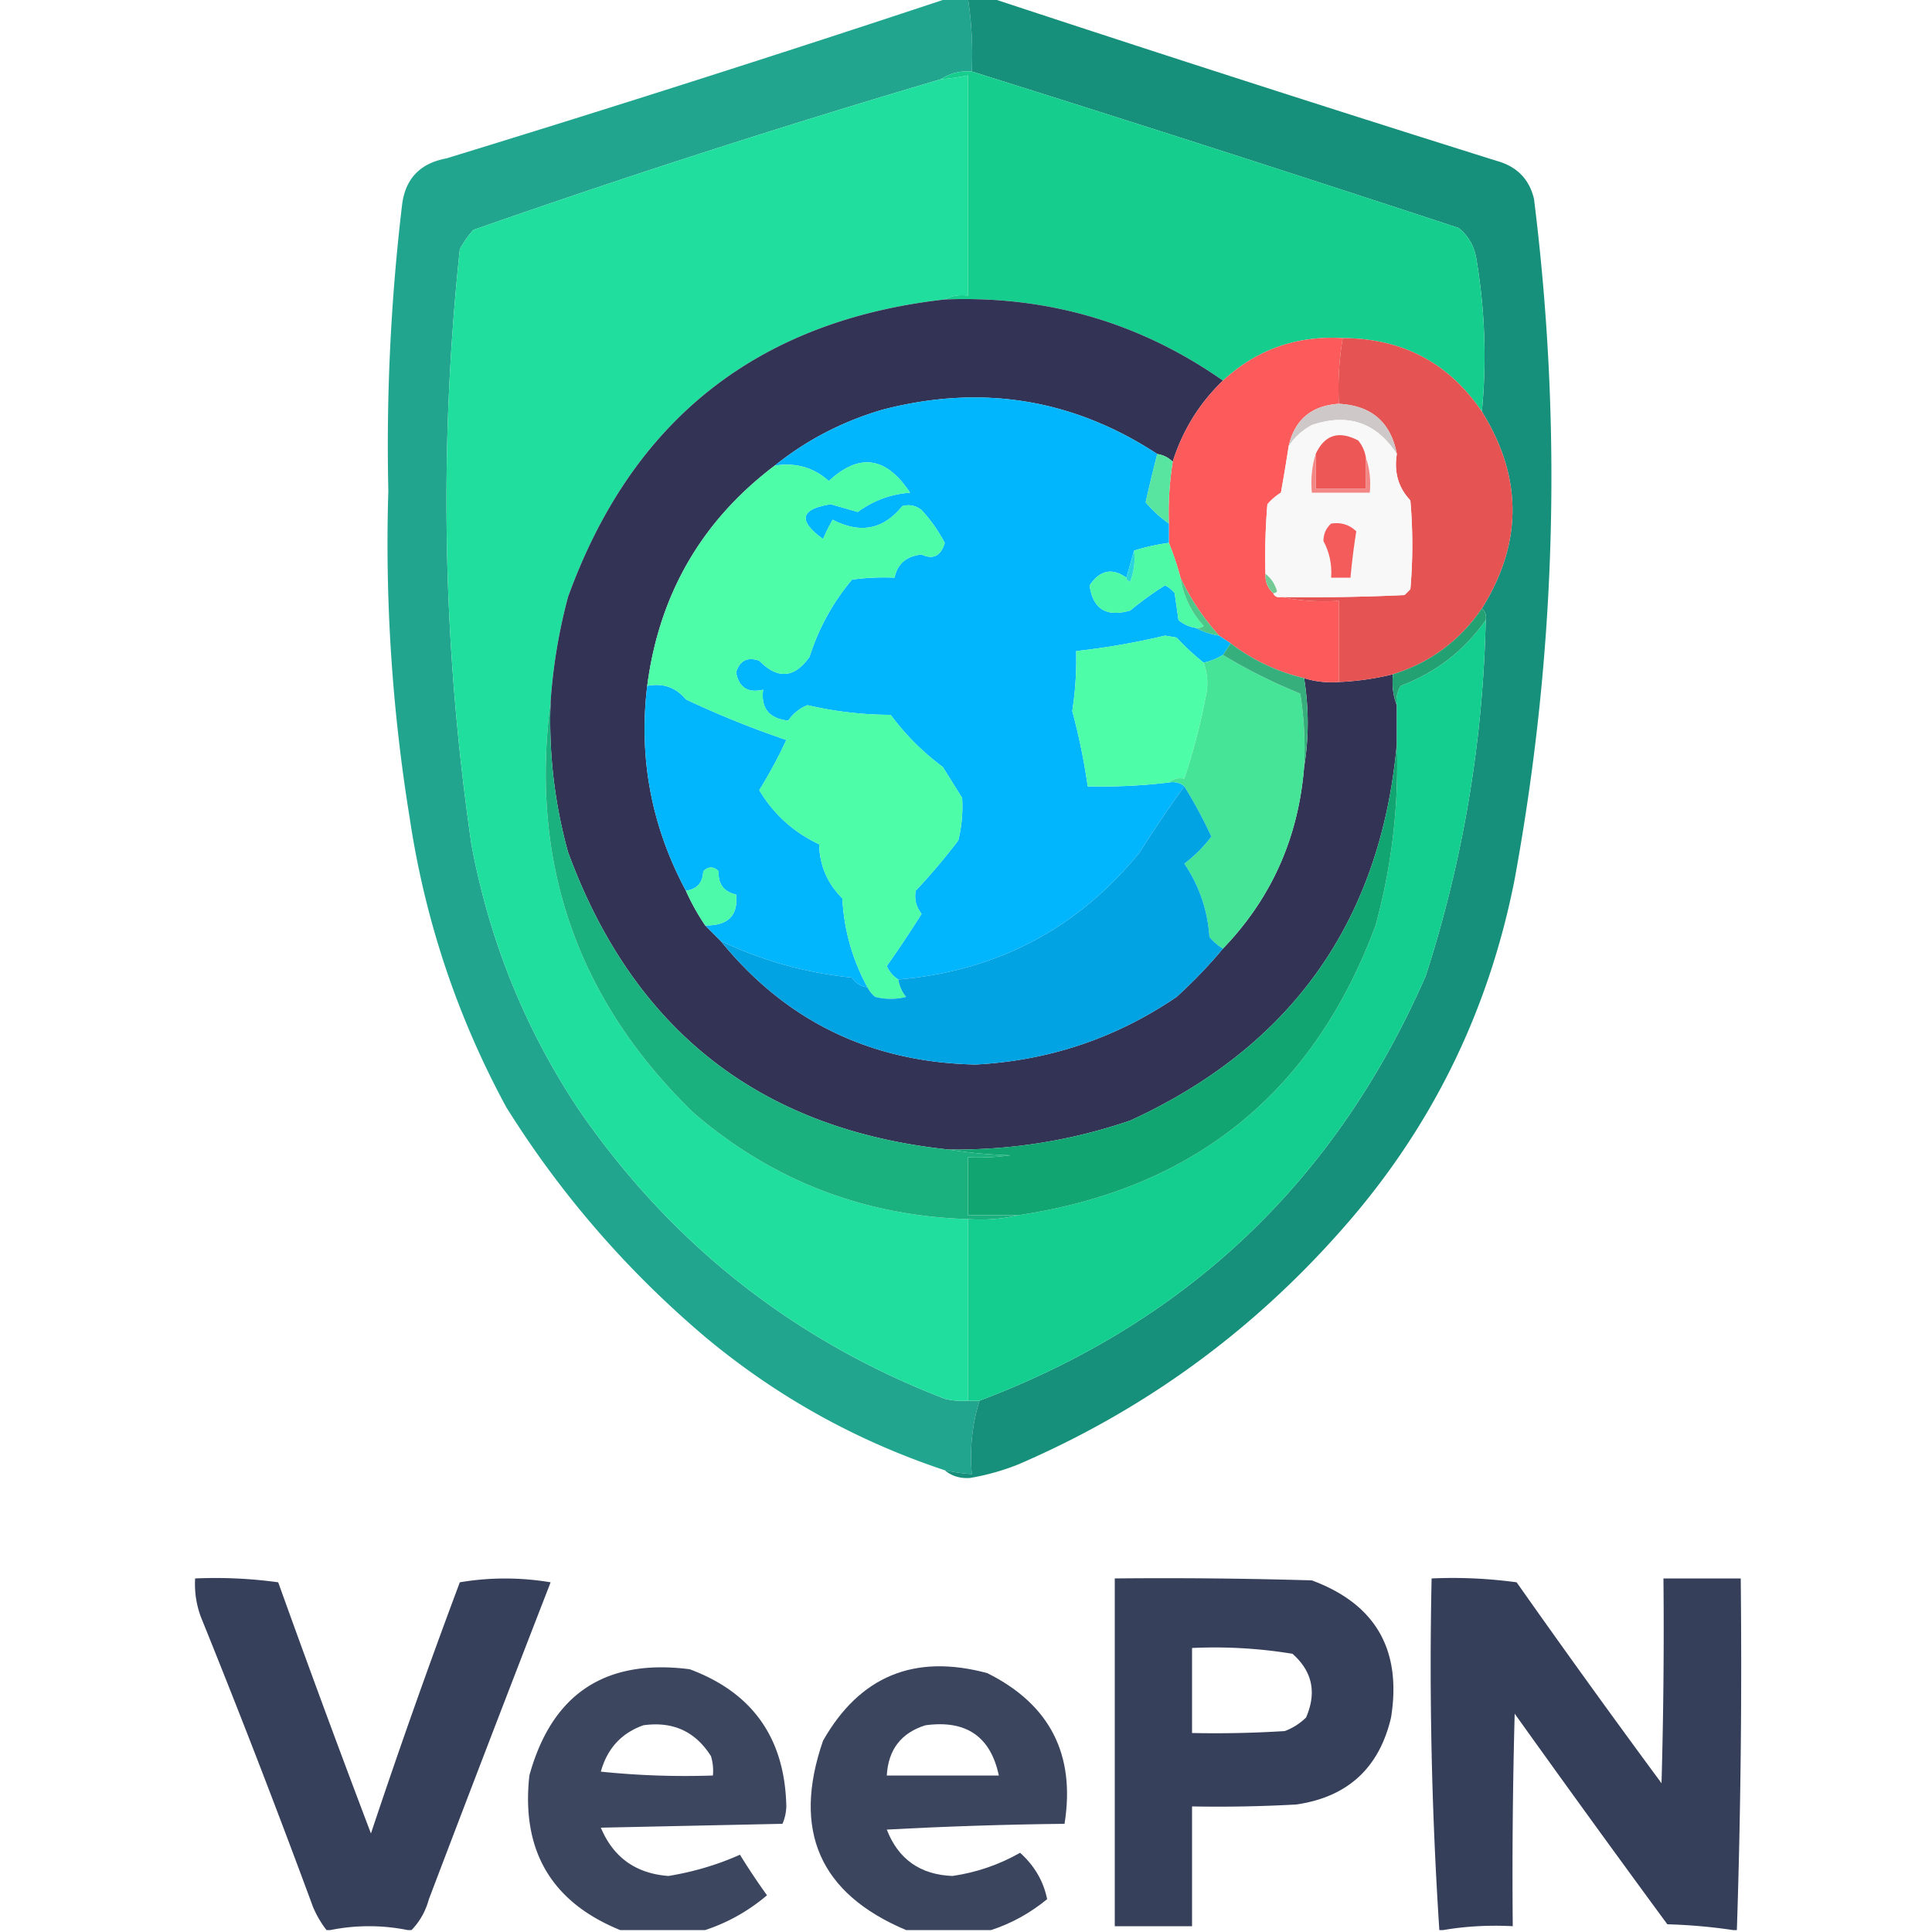
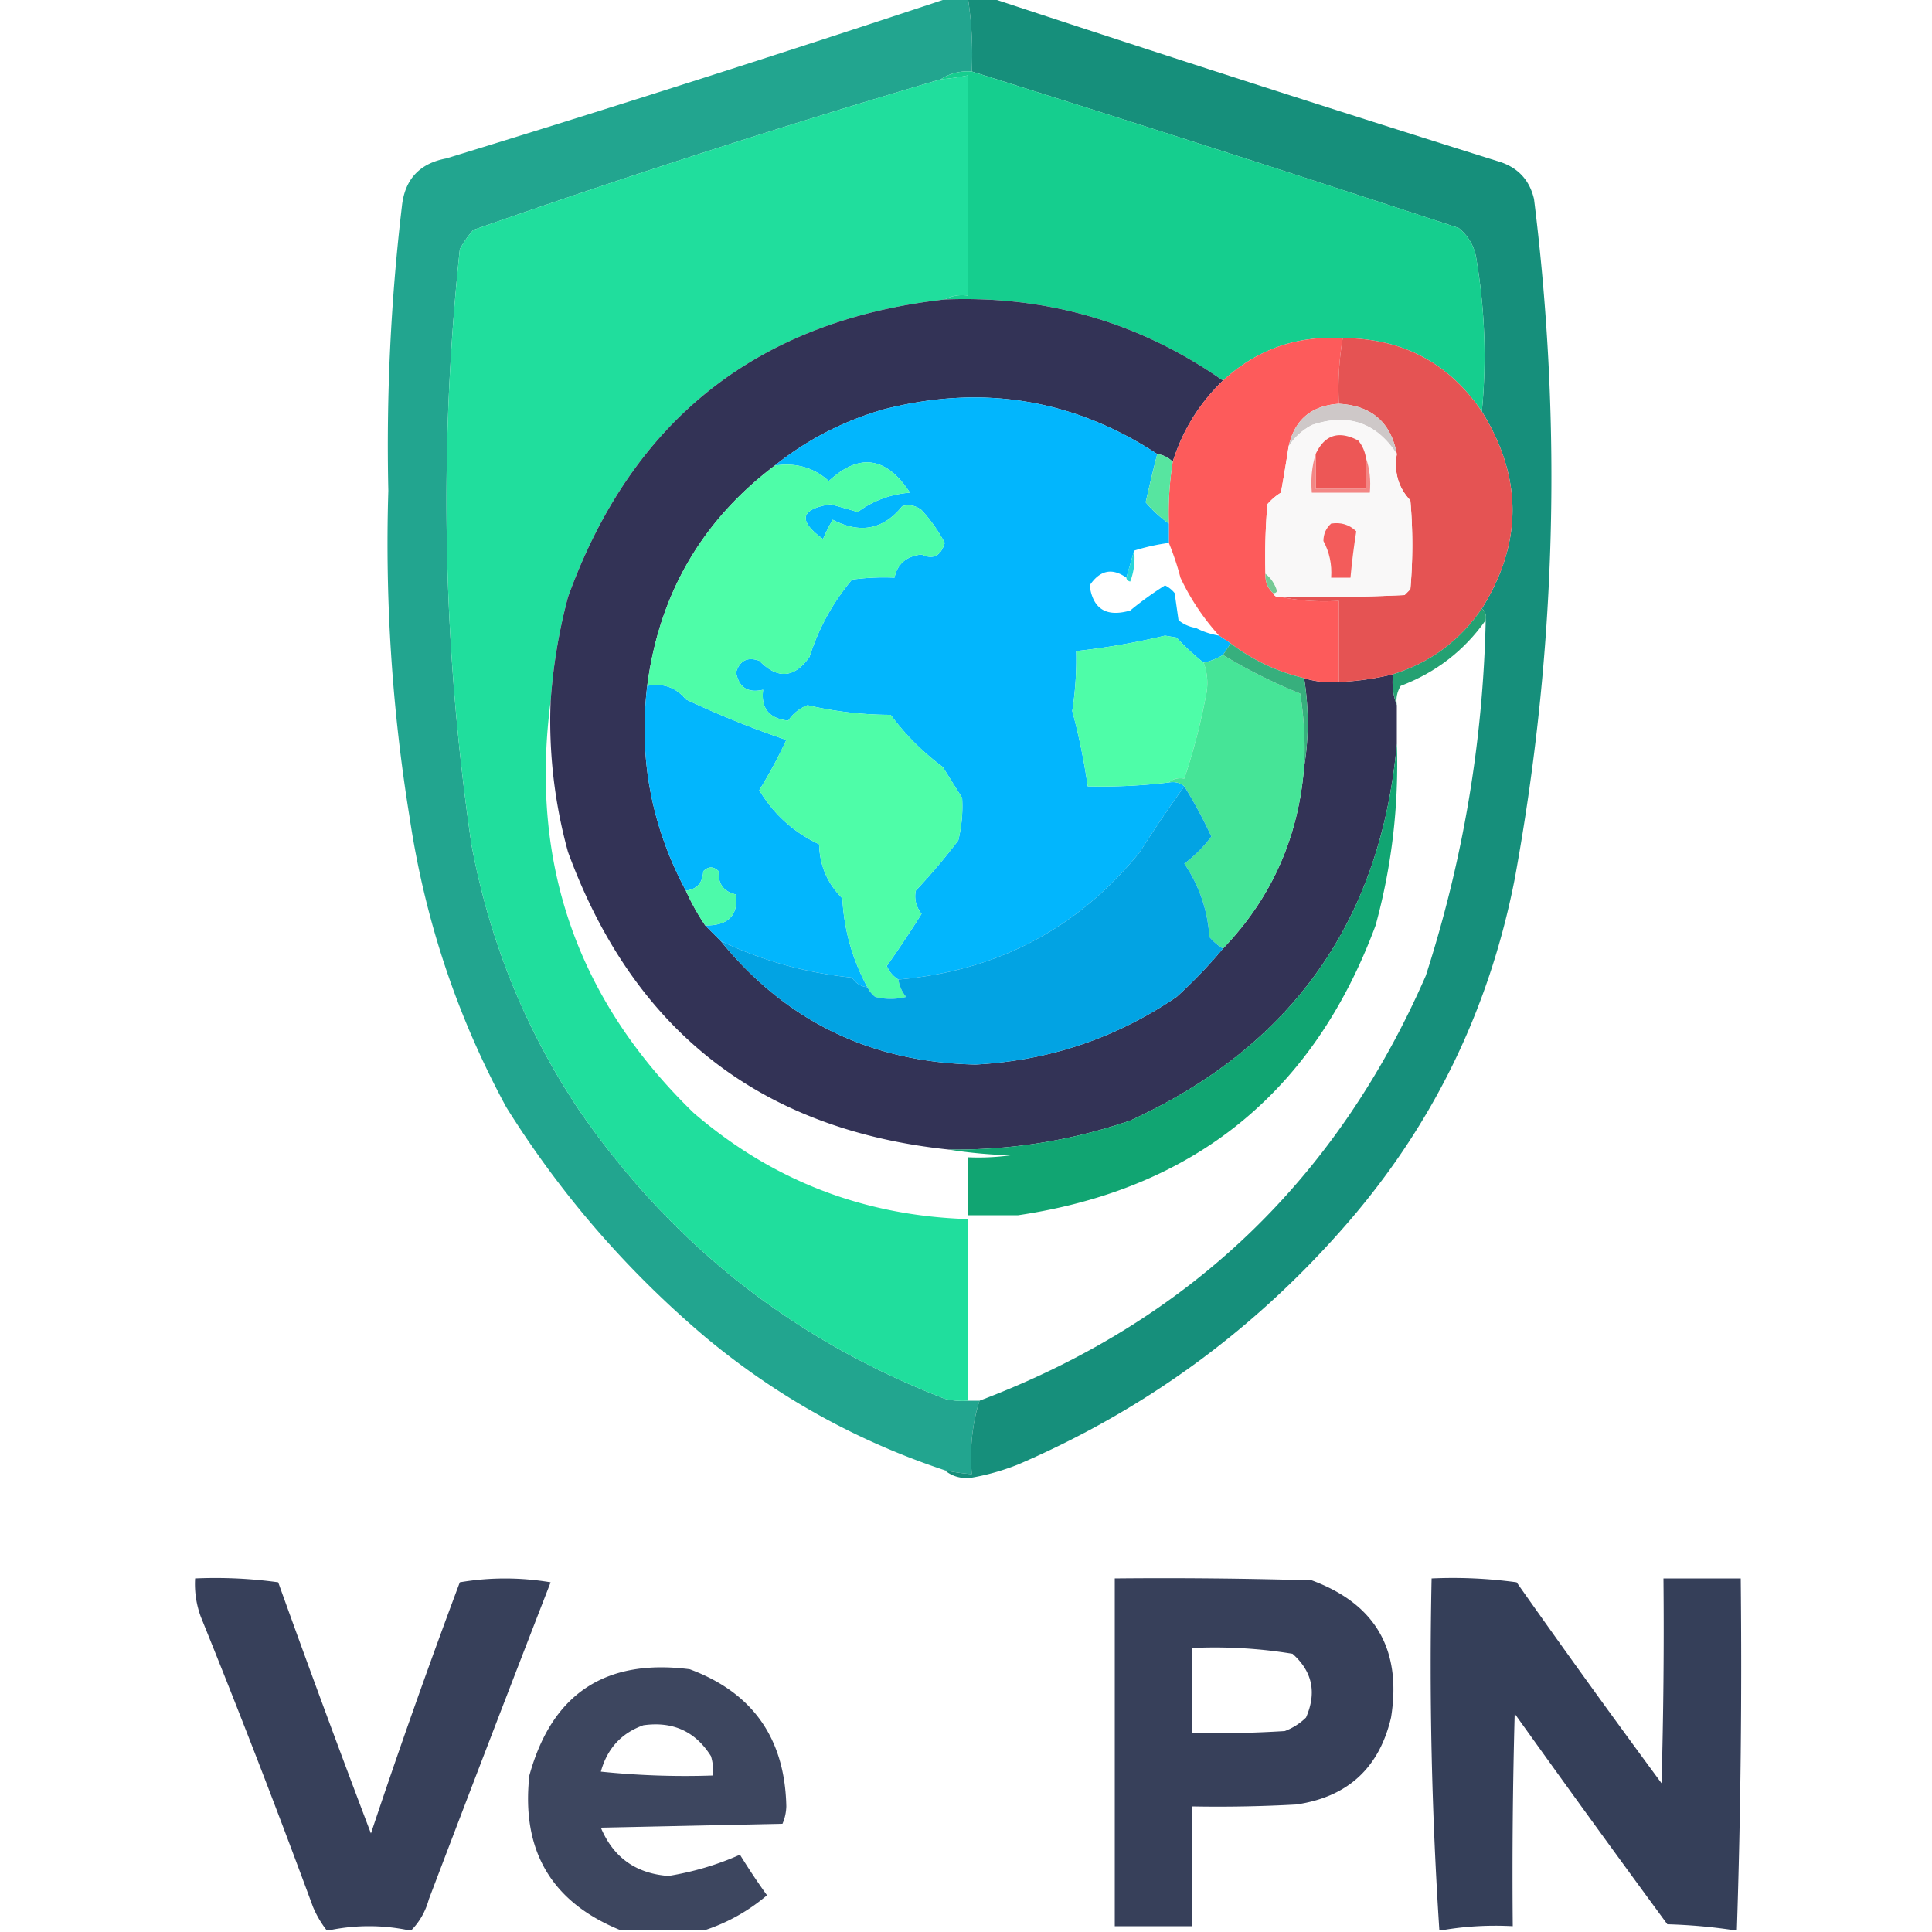
<svg xmlns="http://www.w3.org/2000/svg" width="500" height="500" style="shape-rendering:geometricPrecision;text-rendering:geometricPrecision;image-rendering:optimizeQuality;fill-rule:evenodd;clip-rule:evenodd">
  <path style="opacity:.992" fill="#21a48e" d="M245.5-.5h5a96.252 96.252 0 0 1 1 19c-2.995-.206-5.662.46-8 2a2558.505 2558.505 0 0 0-121 39 26.107 26.107 0 0 0-3.5 5c-5.443 51.462-4.443 102.796 3 154 4.659 25.054 13.993 48.054 28 69 23.879 34.55 55.379 59.384 94.5 74.5 1.973.495 3.973.662 6 .5h3c-1.893 6.045-2.56 12.379-2 19a51.569 51.569 0 0 1-7-1c-22.893-7.61-43.559-19.11-62-34.5-20.337-17.232-37.503-37.065-51.5-59.5-12.717-23.483-21.05-48.483-25-75a442.03 442.03 0 0 1-5.5-84.5 527.03 527.03 0 0 1 3.5-73.5c.711-7.045 4.545-11.211 11.5-12.5a5920.153 5920.153 0 0 0 130-41.5Z" />
  <path style="opacity:1" fill="#168f7b" d="M250.5-.5h6a9335.792 9335.792 0 0 0 132 42.5c4.552 1.588 7.385 4.755 8.5 9.5 7.365 58.942 5.699 117.608-5 176-6.771 34.54-21.771 64.874-45 91-23.357 26.421-51.19 46.587-83.5 60.5a60.945 60.945 0 0 1-12.5 3.5c-2.544.164-4.71-.503-6.5-2 2.306.493 4.639.826 7 1-.56-6.621.107-12.955 2-19 53.891-20.388 92.391-57.055 115.5-110 9.639-29.895 14.806-60.561 15.5-92 .237-1.291-.096-2.291-1-3 10.581-16.975 10.581-33.975 0-51 1.294-13.23.794-26.564-1.5-40-.606-3.048-2.106-5.548-4.5-7.5a9189.64 9189.64 0 0 0-126-40.5 96.252 96.252 0 0 0-1-19Z" />
  <path style="opacity:1" fill="#20de9d" d="M244.5 77.5c-48.402 5.46-80.902 31.126-97.5 77a142.733 142.733 0 0 0-4.5 27c-5.468 41.765 6.865 77.265 37 106.5 20.322 17.483 43.989 26.65 71 27.5v47a18.453 18.453 0 0 1-6-.5c-39.121-15.116-70.621-39.95-94.5-74.5-14.007-20.946-23.341-43.946-28-69-7.443-51.204-8.443-102.538-3-154a26.107 26.107 0 0 1 3.5-5 2558.505 2558.505 0 0 1 121-39 51.648 51.648 0 0 0 7-1v57c-2.235-.295-4.235.039-6 1Z" />
  <path style="opacity:1" fill="#15ce8e" d="M251.5 18.5a9189.64 9189.64 0 0 1 126 40.5c2.394 1.952 3.894 4.452 4.5 7.5 2.294 13.436 2.794 26.77 1.5 40-8.566-12.619-20.566-18.952-36-19-11.971-.684-22.304 2.982-31 11-21.503-15.048-45.503-22.048-72-21 1.765-.961 3.765-1.295 6-1v-57a51.648 51.648 0 0 1-7 1c2.338-1.54 5.005-2.206 8-2Z" />
  <path style="opacity:1" fill="#333356" d="M244.5 77.5c26.497-1.048 50.497 5.952 72 21-6.1 5.859-10.433 12.859-13 21-1.105-1.1-2.438-1.767-4-2-21.81-14.276-45.477-18.11-71-11.5-10.39 3.027-19.723 7.86-28 14.5-18.905 14.28-29.905 33.28-33 57-2.247 18.688 1.087 36.354 10 53a59.562 59.562 0 0 0 5 9l4 4c16.904 20.783 38.904 31.45 66 32 19.002-1.007 36.335-6.84 52-17.5 4.36-3.972 8.36-8.139 12-12.5 12.532-13.019 19.532-28.686 21-47 1.248-7.525 1.248-15.192 0-23 2.891.903 5.891 1.236 9 1a70.84 70.84 0 0 0 14-2c-.306 2.885.027 5.552 1 8v10c-4.15 45.788-27.15 78.288-69 97.5-15.216 5.194-30.882 7.694-47 7.5-48.741-5.141-81.575-30.807-98.5-77a127.453 127.453 0 0 1-4.5-39 142.733 142.733 0 0 1 4.5-27c16.598-45.874 49.098-71.54 97.5-77Z" />
  <path style="opacity:1" fill="#fd5b5b" d="M347.5 87.5a77.773 77.773 0 0 0-1 17c-7.132.472-11.466 4.139-13 11a465.97 465.97 0 0 1-2 12 14.972 14.972 0 0 0-3.5 3 162.597 162.597 0 0 0-.5 18c-.098 2.053.569 3.72 2 5 .342.838 1.008 1.172 2 1 4.805.987 9.805 1.321 15 1v21c-3.109.236-6.109-.097-9-1-6.994-1.664-13.328-4.664-19-9l-3-2c-4.103-4.555-7.436-9.555-10-15a71.285 71.285 0 0 0-3-9v-5a84.029 84.029 0 0 1 1-16c2.567-8.141 6.9-15.141 13-21 8.696-8.018 19.029-11.684 31-11Z" />
  <path style="opacity:1" fill="#e55353" d="M347.5 87.5c15.434.048 27.434 6.381 36 19 10.581 17.025 10.581 34.025 0 51-5.735 8.359-13.402 14.026-23 17a70.84 70.84 0 0 1-14 2v-21c-5.195.321-10.195-.013-15-1 10.672.167 21.339 0 32-.5l1.5-1.5c.667-7.667.667-15.333 0-23-3.101-3.279-4.268-7.279-3.5-12-1.548-8.21-6.548-12.543-15-13a77.773 77.773 0 0 1 1-17Z" />
  <path style="opacity:1" fill="#02b6fd" d="M299.5 117.5a413.147 413.147 0 0 0-3 12.5 33.05 33.05 0 0 0 6 5.5v5a54.057 54.057 0 0 0-9 2l-2 7c-3.672-2.616-6.839-1.949-9.5 2 .824 6.121 4.324 8.287 10.5 6.5a86.097 86.097 0 0 1 9-6.5 7.248 7.248 0 0 1 2.5 2l1 7a9.175 9.175 0 0 0 4.5 2c1.802.958 3.802 1.625 6 2l3 2-2 3a16.339 16.339 0 0 1-5 2 63.707 63.707 0 0 1-7-6.5l-3-.5a186.455 186.455 0 0 1-23 4 85.643 85.643 0 0 1-1 15.5 163.191 163.191 0 0 1 4 19.5c7.035.174 14.035-.159 21-1 1.599-.268 2.932.066 4 1a329.797 329.797 0 0 0-11.5 17c-16.059 19.782-36.893 30.782-62.5 33-1.337-.815-2.337-1.982-3-3.5a290.854 290.854 0 0 0 9-13.5c-1.429-1.831-1.929-3.831-1.5-6a160.621 160.621 0 0 0 11-13 36.872 36.872 0 0 0 1-11l-5-8a64.757 64.757 0 0 1-13.5-13.5 94.584 94.584 0 0 1-21.5-2.5c-2.075.808-3.742 2.142-5 4-4.95-.529-7.117-3.196-6.5-8-3.959.922-6.292-.578-7-4.5.947-3.072 2.947-4.072 6-3 4.754 4.857 9.087 4.523 13-1 2.376-7.422 6.043-14.089 11-20a60.931 60.931 0 0 1 11-.5c.744-3.578 3.077-5.578 7-6 2.989 1.396 4.989.396 6-3a39.986 39.986 0 0 0-6-8.5c-1.544-1.187-3.211-1.52-5-1-4.865 6.047-10.865 7.214-18 3.5a48.165 48.165 0 0 0-2.5 5c-6.58-4.77-5.913-7.77 2-9l7 2c3.968-2.936 8.468-4.602 13.5-5-6.124-9.337-13.124-10.337-21-3-3.884-3.508-8.55-4.842-14-4 8.277-6.64 17.61-11.473 28-14.5 25.523-6.61 49.19-2.776 71 11.5Z" />
  <path style="opacity:1" fill="#cec8c8" d="M346.5 104.5c8.452.457 13.452 4.79 15 13-5.32-8.163-12.653-10.663-22-7.5-2.523 1.36-4.523 3.193-6 5.5 1.534-6.861 5.868-10.528 13-11Z" />
  <path style="opacity:1" fill="#f9f8f8" d="M361.5 117.5c-.768 4.721.399 8.721 3.5 12 .667 7.667.667 15.333 0 23l-1.5 1.5c-10.661.5-21.328.667-32 .5-.992.172-1.658-.162-2-1 .438.065.772-.101 1-.5-.553-1.878-1.553-3.378-3-4.5-.166-6.009.001-12.009.5-18a14.972 14.972 0 0 1 3.5-3 465.97 465.97 0 0 0 2-12c1.477-2.307 3.477-4.14 6-5.5 9.347-3.163 16.68-.663 22 7.5Z" />
  <path style="opacity:1" fill="#ed5756" d="M353.5 118.5v8h-13v-9c2.312-4.973 5.979-6.14 11-3.5a9.175 9.175 0 0 1 2 4.5Z" />
  <path style="opacity:1" fill="#f38785" d="M340.5 117.5v9h13v-8c.977 2.787 1.31 5.787 1 9h-15c-.313-3.542.021-6.875 1-10Z" />
  <path style="opacity:1" fill="#57e5a0" d="M299.5 117.5c1.562.233 2.895.9 4 2a84.029 84.029 0 0 0-1 16 33.05 33.05 0 0 1-6-5.5 413.147 413.147 0 0 1 3-12.5Z" />
  <path style="opacity:1" fill="#f35c5b" d="M344.5 135.5c2.544-.396 4.711.271 6.5 2-.624 3.88-1.124 7.88-1.5 12h-5c.239-3.415-.428-6.581-2-9.5.019-1.833.685-3.333 2-4.5Z" />
-   <path style="opacity:1" fill="#4ffaa7" d="M302.5 140.5a71.285 71.285 0 0 1 3 9c.75 4.744 2.75 8.91 6 12.5a2.428 2.428 0 0 1-2 .5 9.175 9.175 0 0 1-4.5-2l-1-7a7.248 7.248 0 0 0-2.5-2 86.097 86.097 0 0 0-9 6.5c-6.176 1.787-9.676-.379-10.5-6.5 2.661-3.949 5.828-4.616 9.5-2 .06.543.393.876 1 1a16.873 16.873 0 0 0 1-8 54.057 54.057 0 0 1 9-2Z" />
  <path style="opacity:1" fill="#28d5da" d="M293.5 142.5a16.873 16.873 0 0 1-1 8c-.607-.124-.94-.457-1-1l2-7Z" />
  <path style="opacity:1" fill="#75c995" d="M327.5 148.5c1.447 1.122 2.447 2.622 3 4.5-.228.399-.562.565-1 .5-1.431-1.28-2.098-2.947-2-5Z" />
-   <path style="opacity:1" fill="#4cc889" d="M305.5 149.5c2.564 5.445 5.897 10.445 10 15-2.198-.375-4.198-1.042-6-2a2.428 2.428 0 0 0 2-.5c-3.25-3.59-5.25-7.756-6-12.5Z" />
  <path style="opacity:1" fill="#4efda8" d="M311.5 171.5c1.069 2.908 1.236 5.908.5 9a161.885 161.885 0 0 1-5.5 21c-1.599-.268-2.932.066-4 1a145.035 145.035 0 0 1-21 1 163.191 163.191 0 0 0-4-19.5 85.643 85.643 0 0 0 1-15.5 186.455 186.455 0 0 0 23-4l3 .5a63.707 63.707 0 0 0 7 6.5Z" />
-   <path style="opacity:1" fill="#13ce8f" d="M384.5 160.5c-.694 31.439-5.861 62.105-15.5 92-23.109 52.945-61.609 89.612-115.5 110h-3v-47c4.532.318 8.866-.015 13-1 45.619-6.788 76.453-31.788 92.5-75a157.131 157.131 0 0 0 5.5-47v-10c-.285-1.788.048-3.455 1-5 9.114-3.458 16.448-9.125 22-17Z" />
  <path style="opacity:1" fill="#24a172" d="M383.5 157.5c.904.709 1.237 1.709 1 3-5.552 7.875-12.886 13.542-22 17-.952 1.545-1.285 3.212-1 5-.973-2.448-1.306-5.115-1-8 9.598-2.974 17.265-8.641 23-17Z" />
  <path style="opacity:1" fill="#46e497" d="M316.5 169.5a140.01 140.01 0 0 0 20 10 91.123 91.123 0 0 1 1 19c-1.468 18.314-8.468 33.981-21 47a14.698 14.698 0 0 1-3.5-3c-.46-6.919-2.627-13.253-6.5-19a34.832 34.832 0 0 0 7-7 120.58 120.58 0 0 0-7-13c-1.068-.934-2.401-1.268-4-1 1.068-.934 2.401-1.268 4-1a161.885 161.885 0 0 0 5.5-21c.736-3.092.569-6.092-.5-9a16.339 16.339 0 0 0 5-2Z" />
  <path style="opacity:1" fill="#37af7d" d="M318.5 166.5c5.672 4.336 12.006 7.336 19 9 1.248 7.808 1.248 15.475 0 23a91.123 91.123 0 0 0-1-19 140.01 140.01 0 0 1-20-10l2-3Z" />
  <path style="opacity:1" fill="#02b6fd" d="M167.5 177.5c4.096-.785 7.43.382 10 3.5a246.194 246.194 0 0 0 26 10.5 121.345 121.345 0 0 1-7 13c3.745 6.246 8.912 10.912 15.5 14 .114 5.456 2.114 10.123 6 14 .437 8.193 2.604 15.86 6.5 23-1.696-.185-3.029-1.019-4-2.5-11.969-1.22-23.303-4.387-34-9.5l-4-4c5.911.093 8.578-2.573 8-8-3.184-.716-4.684-2.716-4.5-6-1.333-1.333-2.667-1.333-4 0-.145 2.991-1.645 4.658-4.5 5-8.913-16.646-12.247-34.312-10-53Z" />
  <path style="opacity:1" fill="#4efda8" d="M232.5 253.5a9.175 9.175 0 0 0 2 4.5 16.242 16.242 0 0 1-8 0c-.881-.708-1.547-1.542-2-2.5-3.896-7.14-6.063-14.807-6.5-23-3.886-3.877-5.886-8.544-6-14-6.588-3.088-11.755-7.754-15.5-14a121.345 121.345 0 0 0 7-13 246.194 246.194 0 0 1-26-10.5c-2.57-3.118-5.904-4.285-10-3.5 3.095-23.72 14.095-42.72 33-57 5.45-.842 10.116.492 14 4 7.876-7.337 14.876-6.337 21 3-5.032.398-9.532 2.064-13.5 5l-7-2c-7.913 1.23-8.58 4.23-2 9a48.165 48.165 0 0 1 2.5-5c7.135 3.714 13.135 2.547 18-3.5 1.789-.52 3.456-.187 5 1a39.986 39.986 0 0 1 6 8.5c-1.011 3.396-3.011 4.396-6 3-3.923.422-6.256 2.422-7 6a60.931 60.931 0 0 0-11 .5c-4.957 5.911-8.624 12.578-11 20-3.913 5.523-8.246 5.857-13 1-3.053-1.072-5.053-.072-6 3 .708 3.922 3.041 5.422 7 4.5-.617 4.804 1.55 7.471 6.5 8 1.258-1.858 2.925-3.192 5-4a94.584 94.584 0 0 0 21.5 2.5 64.757 64.757 0 0 0 13.5 13.5l5 8a36.872 36.872 0 0 1-1 11 160.621 160.621 0 0 1-11 13c-.429 2.169.071 4.169 1.5 6a290.854 290.854 0 0 1-9 13.5c.663 1.518 1.663 2.685 3 3.5Z" />
  <path style="opacity:1" fill="#02a3e3" d="M306.5 203.5a120.58 120.58 0 0 1 7 13 34.832 34.832 0 0 1-7 7c3.873 5.747 6.04 12.081 6.5 19a14.698 14.698 0 0 0 3.5 3 127.018 127.018 0 0 1-12 12.5c-15.665 10.66-32.998 16.493-52 17.5-27.096-.55-49.096-11.217-66-32 10.697 5.113 22.031 8.28 34 9.5.971 1.481 2.304 2.315 4 2.5.453.958 1.119 1.792 2 2.5 2.667.667 5.333.667 8 0a9.175 9.175 0 0 1-2-4.5c25.607-2.218 46.441-13.218 62.5-33a329.797 329.797 0 0 1 11.5-17Z" />
  <path style="opacity:1" fill="#11a572" d="M361.5 192.5a157.131 157.131 0 0 1-5.5 47c-16.047 43.212-46.881 68.212-92.5 75h-13v-15a60.931 60.931 0 0 0 11-.5c-5.516-.173-10.849-.673-16-1.5 16.118.194 31.784-2.306 47-7.5 41.85-19.212 64.85-51.712 69-97.5Z" />
-   <path style="opacity:1" fill="#1ab17e" d="M142.5 181.5a127.453 127.453 0 0 0 4.5 39c16.925 46.193 49.759 71.859 98.5 77 5.151.827 10.484 1.327 16 1.5a60.931 60.931 0 0 1-11 .5v15h13c-4.134.985-8.468 1.318-13 1-27.011-.85-50.678-10.017-71-27.5-30.135-29.235-42.468-64.735-37-106.5Z" />
  <path style="opacity:1" fill="#4dfaaa" d="M182.5 239.5a59.562 59.562 0 0 1-5-9c2.855-.342 4.355-2.009 4.5-5 1.333-1.333 2.667-1.333 4 0-.184 3.284 1.316 5.284 4.5 6 .578 5.427-2.089 8.093-8 8Z" />
  <path style="opacity:.93" fill="#29334f" d="M106.5 499.5h-1a50.512 50.512 0 0 0-20 0h-1a26.512 26.512 0 0 1-3.5-6 2550.442 2550.442 0 0 0-29-75 24.365 24.365 0 0 1-1.5-10c7.255-.313 14.421.02 21.5 1a3749.39 3749.39 0 0 0 24 65 1879.507 1879.507 0 0 1 23-65c7.775-1.314 15.608-1.314 23.5 0a12193.759 12193.759 0 0 0-31.5 82c-.86 3.133-2.36 5.8-4.5 8Z" />
  <path style="opacity:.931" fill="#29334f" d="M288.5 408.5c17.003-.167 34.003 0 51 .5 16.48 6.113 23.313 17.946 20.5 35.5-3.062 13.062-11.229 20.562-24.5 22.5-8.994.5-17.994.666-27 .5v31h-20v-90Zm20 18c8.75-.41 17.416.09 26 1.5 5.144 4.555 6.31 10.055 3.5 16.5a15.83 15.83 0 0 1-5.5 3.5c-7.993.5-15.993.666-24 .5v-22Z" />
  <path style="opacity:.938" fill="#29334f" d="M449.5 499.5h-1c-5.485-.827-11.152-1.327-17-1.5a4996.507 4996.507 0 0 1-39.5-54.5c-.5 18.33-.667 36.664-.5 55-6.19-.323-12.19.01-18 1h-1a1048.073 1048.073 0 0 1-2-91c7.363-.331 14.697.003 22 1a2866.997 2866.997 0 0 0 37.5 52c.5-17.664.667-35.33.5-53h20c.325 30.407-.008 60.74-1 91Z" />
  <path style="opacity:.905" fill="#29334f" d="M182.5 499.5h-22c-17.804-7.251-25.637-20.584-23.5-40 5.826-21.148 19.659-30.314 41.5-27.5 16.299 6.061 24.632 17.894 25 35.5-.051 1.6-.384 3.1-1 4.5l-47 1c3.232 7.708 9.066 11.875 17.5 12.5 6.557-1.08 12.724-2.913 18.5-5.5a175.97 175.97 0 0 0 7 10.5c-4.788 4.058-10.121 7.058-16 9Zm-16-53c7.644-1.072 13.477 1.595 17.5 8a12.93 12.93 0 0 1 .5 5c-9.69.332-19.356-.002-29-1 1.651-5.979 5.318-9.979 11-12Z" />
-   <path style="opacity:.907" fill="#29334f" d="M256.5 499.5h-22c-22.371-9.425-29.538-25.758-21.5-49 9.503-16.732 23.669-22.566 42.5-17.5 16.206 8.078 22.873 21.078 20 39-15.344.167-30.678.667-46 1.5 2.978 7.667 8.644 11.667 17 12 6.245-.915 12.078-2.915 17.5-6 3.719 3.341 6.052 7.341 7 12-4.397 3.612-9.23 6.279-14.5 8Zm-17-53c10.524-1.44 16.858 2.893 19 13h-29c.384-6.705 3.717-11.039 10-13Z" />
</svg>